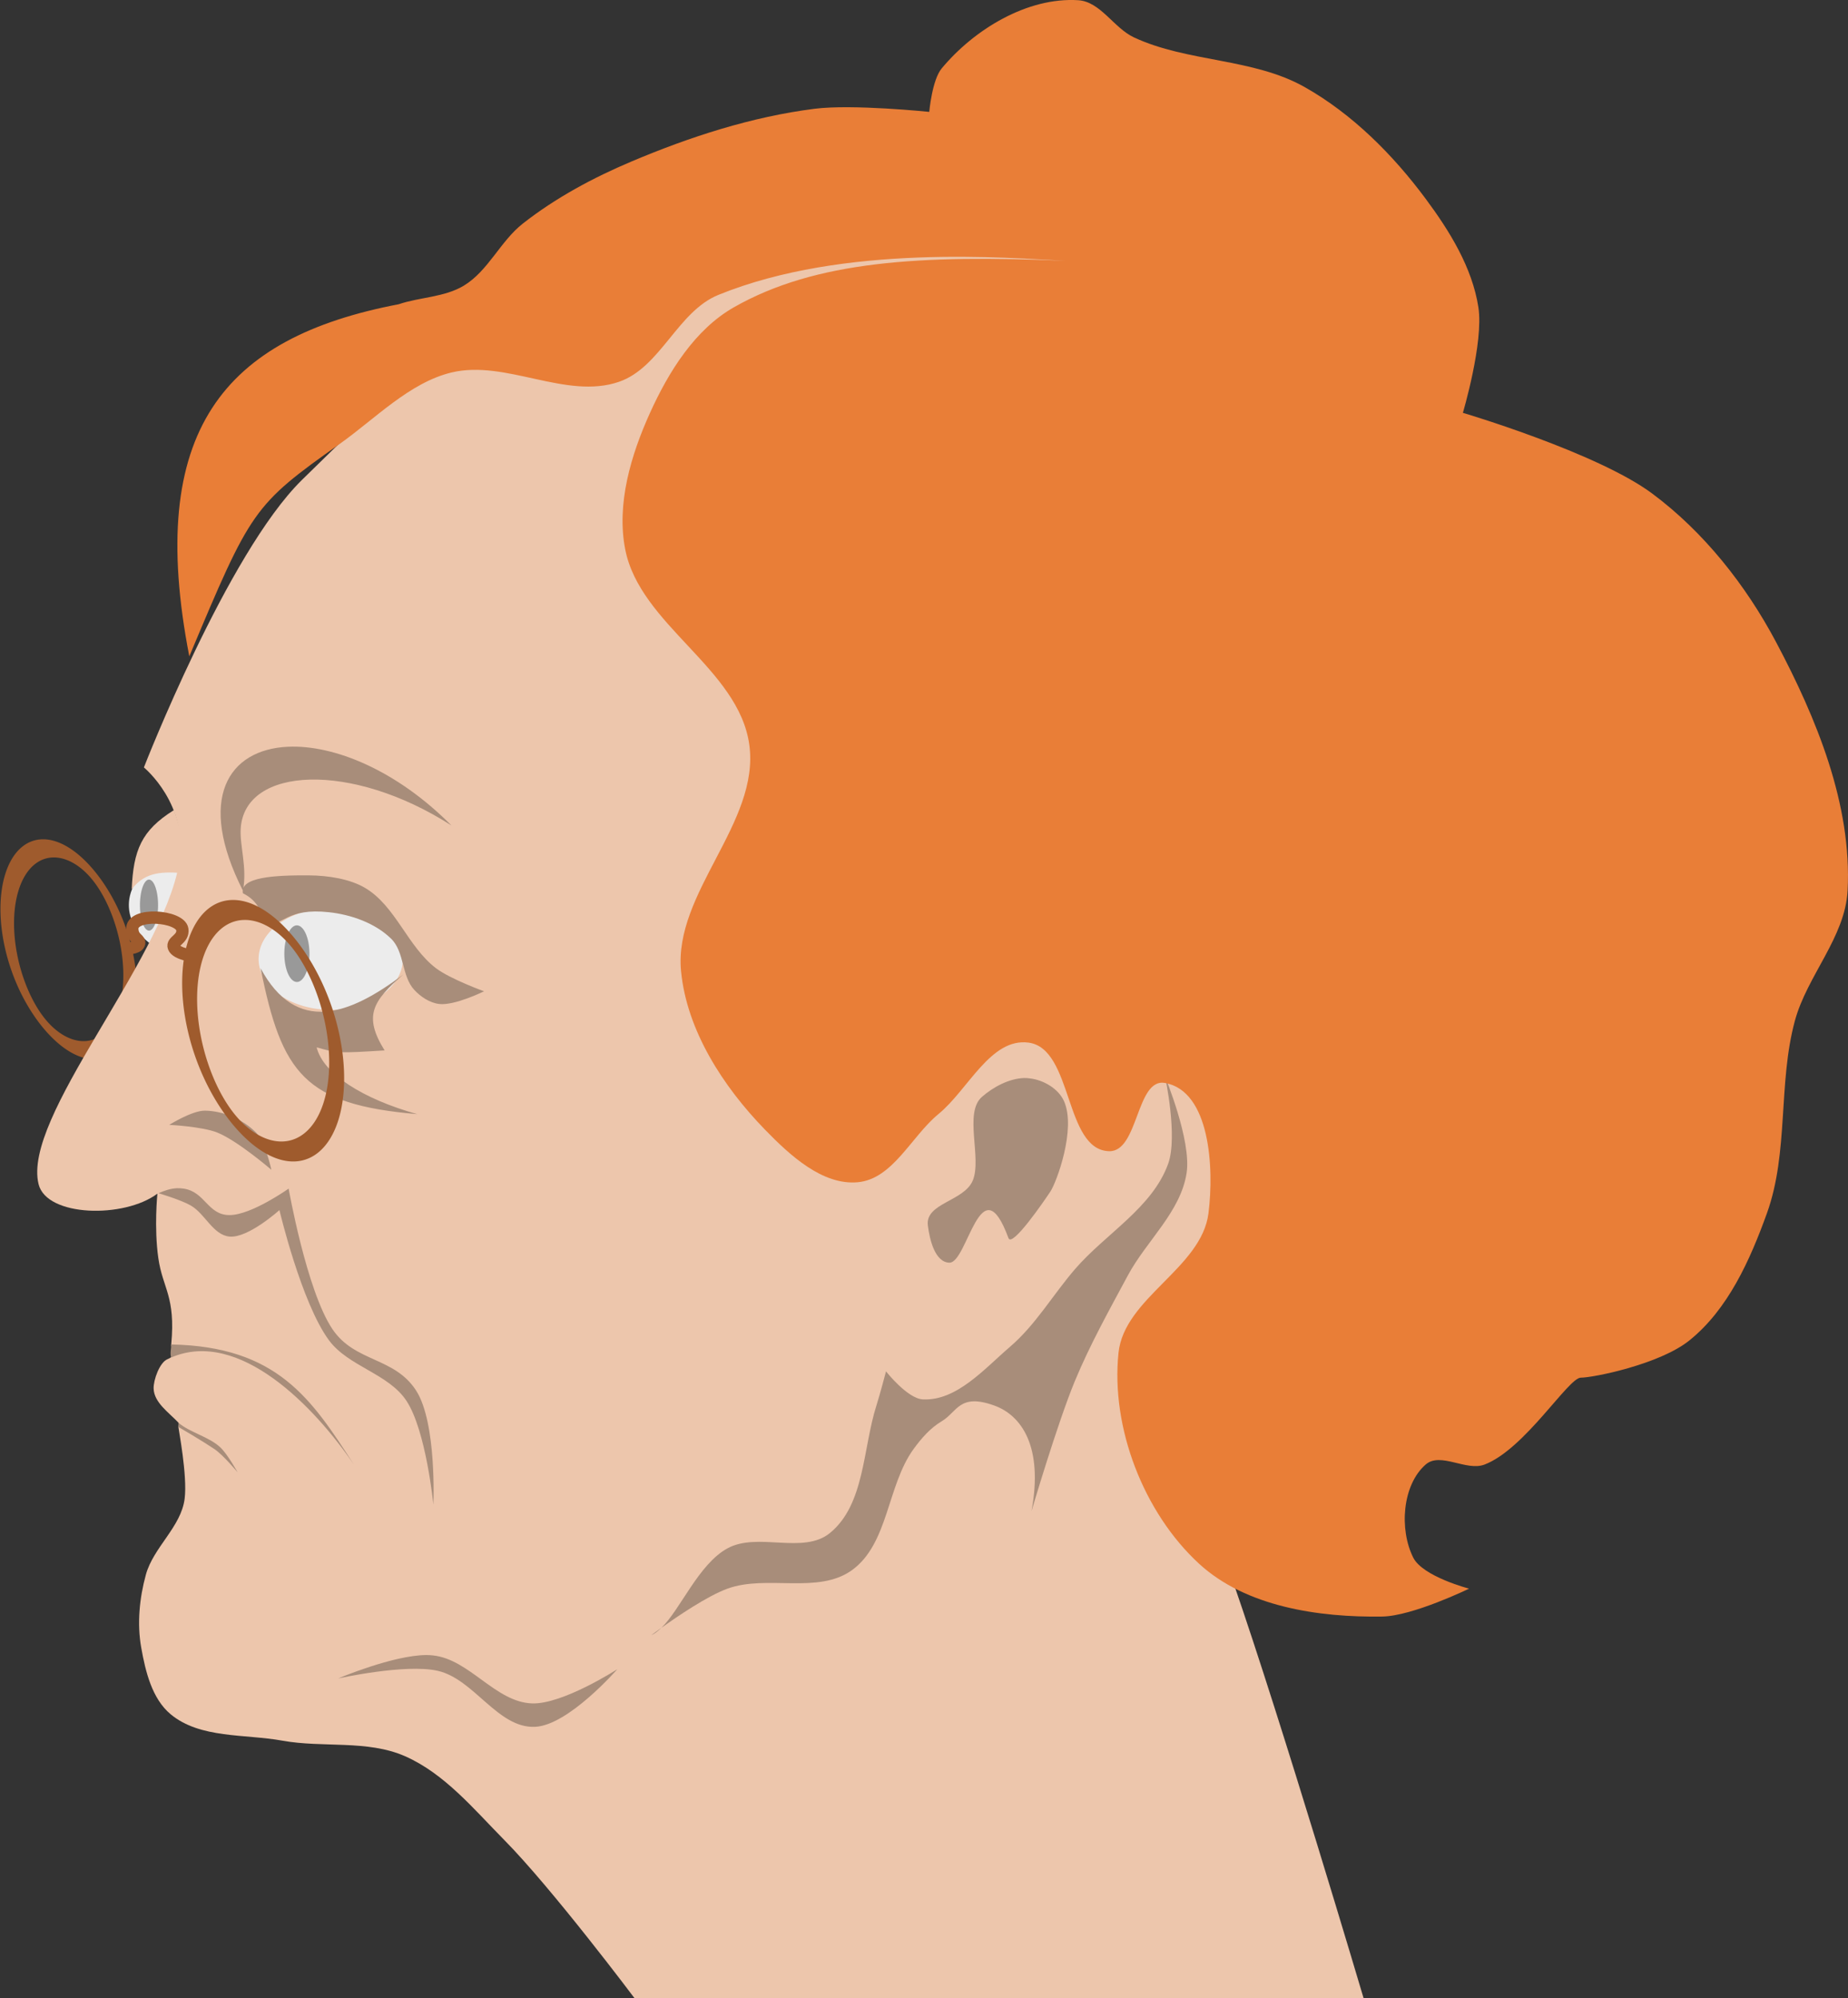
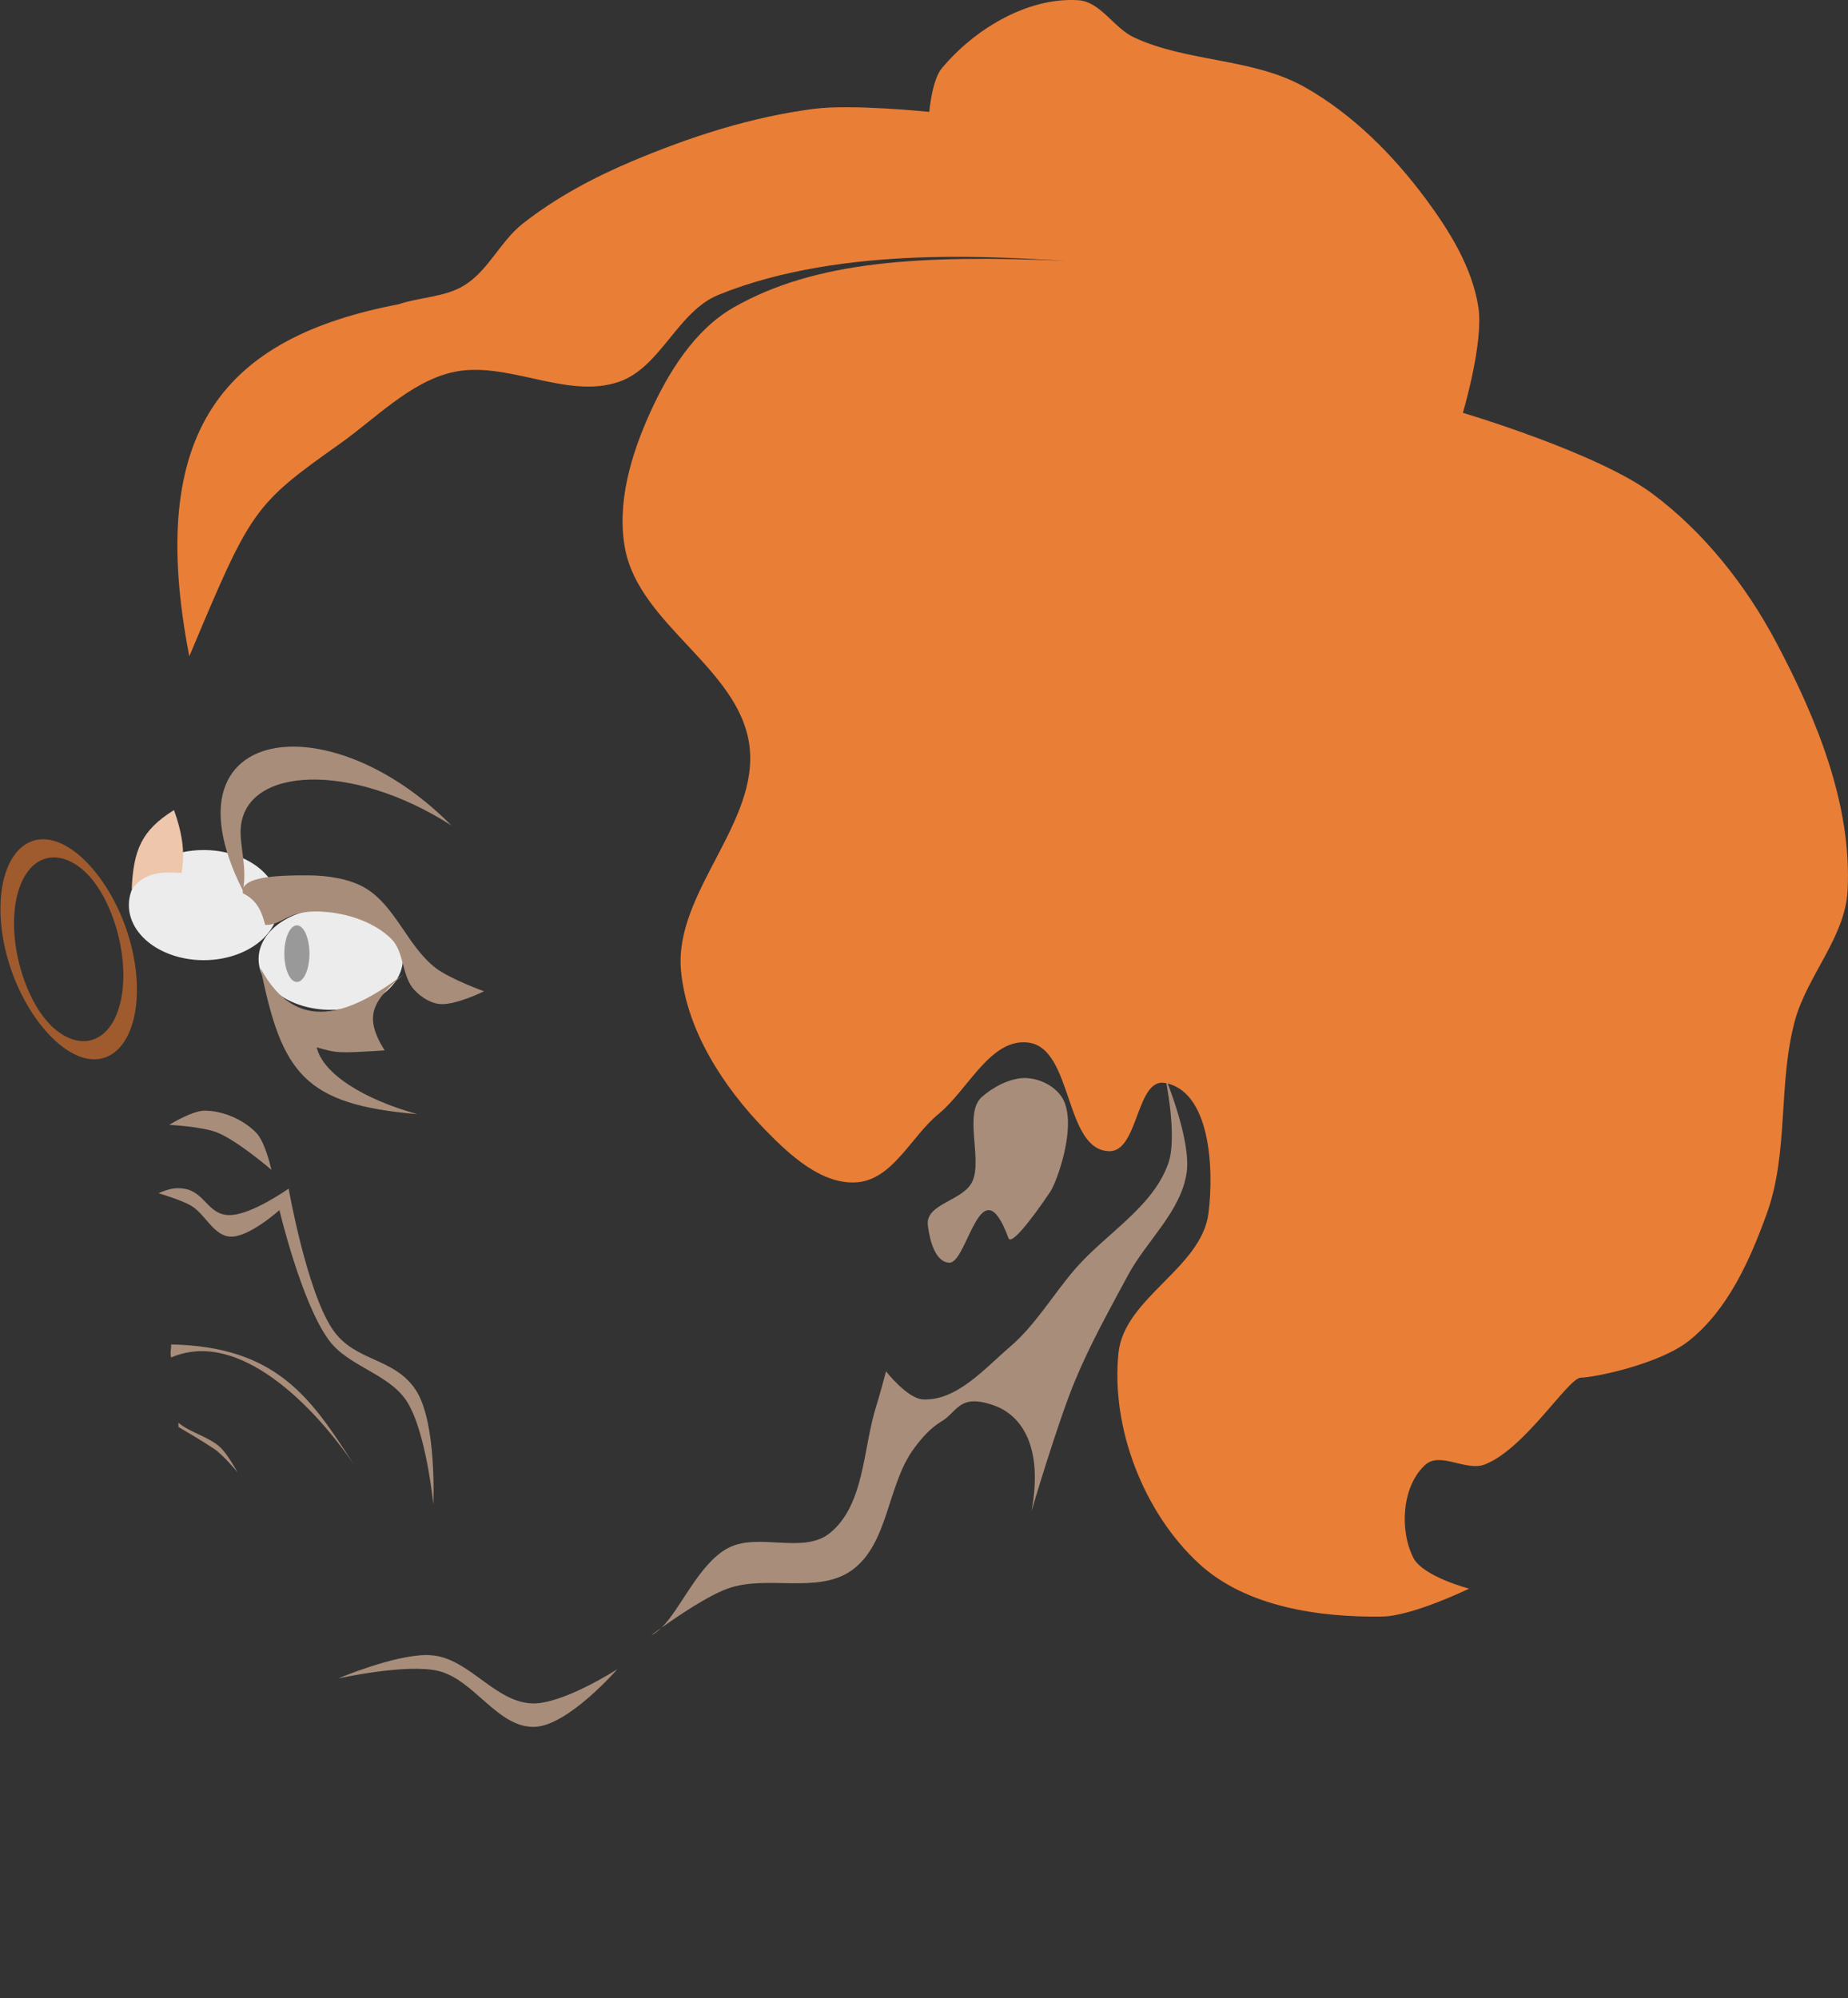
<svg xmlns="http://www.w3.org/2000/svg" xmlns:ns1="http://sodipodi.sourceforge.net/DTD/sodipodi-0.dtd" xmlns:ns2="http://www.inkscape.org/namespaces/inkscape" id="svg2" ns1:docname="Синий чулок.svg" viewBox="0 0 462.41 500" version="1.1" ns2:version="0.48.0 r9654">
  <rect x="0" y="0" width="462.41" height="500" fill="#333333" stroke="none" />
  <ns1:namedview id="base" fit-margin-left="0" ns2:zoom="1.4" borderopacity="1.0" ns2:snap-intersection-paths="true" ns2:cx="136.68866" ns2:cy="263.29718" ns2:object-paths="true" ns2:window-maximized="1" ns2:snap-bbox="true" showgrid="false" fit-margin-right="0" ns2:snap-global="false" ns2:document-units="px" bordercolor="#666666" ns2:window-x="-4" ns2:window-y="-4" ns2:snap-smooth-nodes="true" ns2:object-nodes="true" fit-margin-bottom="0" ns2:window-width="1280" ns2:pageopacity="0.0" ns2:pageshadow="2" pagecolor="#ffffff" ns2:bbox-paths="true" ns2:current-layer="layer1" ns2:window-height="904" fit-margin-top="0" />
  <g id="layer1" ns2:label="Layer 1" ns2:groupmode="layer" transform="translate(-663.17 -378.62)">
    <g id="g3767">
      <path id="path3686" ns1:rx="5.7768097" ns1:ry="3.9459083" style="fill:#ececec" ns1:type="arc" d="m696.63 793.73a5.777 3.946 0 1 1 -11.554 0 5.777 3.946 0 1 1 11.554 0z" transform="matrix(3.242 0 0 3.492 -1525.6 -2166.6)" ns1:cy="793.73157" ns1:cx="690.84967" />
      <path id="path3666" d="m706.71 581.32c-8.212 5.109-10.144 10.095-10.583 19.808 3.022-3.863 6.559-4.505 12.457-4.067 1.03-5.247 0.012-10.494-1.875-15.741z" ns1:nodetypes="cccc" style="fill:#edc6ac" ns2:connector-curvature="0" />
-       <path id="path3668" ns1:rx="1.5152289" ns1:ry="2.3044105" style="fill:#999999" ns1:type="arc" d="m689.56 793.61a1.515 2.304 0 1 1 -3.03 0 1.515 2.304 0 1 1 3.03 0z" transform="matrix(1.496 0 0 2.769 -328.86 -1592.4)" ns1:cy="793.60529" ns1:cx="688.04016" />
      <path id="path3670" ns1:rx="4.6719556" ns1:ry="10.16466" style="stroke-linejoin:round;fill-opacity:0;stroke-dashoffset:1.5;stroke:#9f5b2d;stroke-width:1.106" ns1:type="arc" d="m673.39 799.51a4.672 10.165 0 1 1 -9.344 0 4.672 10.165 0 1 1 9.344 0z" transform="matrix(3.012 3.681 -.609 1.819 -846.92 -3299.7)" ns1:cy="799.50836" ns1:cx="668.72101" />
-       <path id="path3650" ns1:nodetypes="ccssczssssssssssssccscsssscccc" ns2:connector-curvature="0" style="fill:#edc6ac" d="m738.7 498.74c-18.683 18.348-39.523 71.911-39.523 71.911s11.402 9.328 8.783 24.153c-4.361 24.679-39.295 63.425-35.132 80.145 2.04 8.192 21.42 8.601 29.729 2.353 0 0-0.871 8.482 0.233 16.153 1.104 7.671 4.351 9.48 3.233 21.547-0.121 1.311 1.642 2.685-0.918 3.713-1.998 0.802-3.555 5.203-3.493 7.356 0.101 3.518 3.795 5.98 6.21 8.54 0.267 0.282-0 0.776-0 1.165 0 0.388 2.276 12.062 1.553 17.855-0.881 7.063-7.821 12.156-9.704 19.02-1.612 5.876-2.232 12.244-1.165 18.243 1.066 5.988 2.697 12.804 7.375 16.691 7.362 6.117 18.528 4.896 27.947 6.599 10.139 1.833 21.229-0.257 30.664 3.882 9.922 4.352 17.227 13.254 24.842 20.96 12.017 12.161 32.605 39.592 32.605 39.592h182.43s-20.372-68.779-32.605-104.03c-6.75-19.449-7.763-55.118-7.763-55.118s20.88-20.499 36.487-35.71c21.707-21.157 42.52-47.708 47.355-77.631 5.677-35.135-8.134-72.2-24.066-104.03-9.699-19.377-25.237-35.858-41.921-49.684-19.45-16.118-41.467-31.191-65.987-37.263-37.068-7.742-70.39 5.476-100.14 21.737-30.419 16.285-57.614 42.781-77.03 61.847z" />
      <path id="path3684" ns1:rx="5.7768097" ns1:ry="3.9459083" style="fill:#ececec" ns1:type="arc" d="m696.63 793.73a5.777 3.946 0 1 1 -11.554 0 5.777 3.946 0 1 1 11.554 0z" transform="matrix(3.124 0 0 3.222 -1412.3 -1938.8)" ns1:cy="793.73157" ns1:cx="690.84967" />
      <path id="path3652" d="m735.2 565.48c-14.886 0.69-22.933 12.958-11.239 36.024 1.115-5.826-0.852-11.276-0.559-15.601 1.051-15.55 27.759-16.752 52.722-0.73-13.649-13.78-29.345-20.23-40.923-19.693zm5.187 32.181c-8.553-0.041-17.248 0.417-16.433 4.495 3.756 1.8 4.792 4.969 5.578 7.898 4.614 0.187 5.433-4.321 15.947-3.17 5.59 0.612 11.537 2.702 15.562 6.628 3.357 3.275 2.593 9.321 5.764 12.777 1.606 1.75 3.886 3.266 6.244 3.554 3.864 0.472 11.239-3.17 11.239-3.17s-8.457-3.072-12.008-5.764c-7.159-5.426-10.103-15.658-17.868-20.173-3.616-2.103-8.893-3.05-14.025-3.074zm-12.008 23.247c5.293 26.317 10.964 34.094 39.194 36.504-13.568-3.786-23.567-10.105-25.169-16.715 5.282 1.493 5.299 1.483 17.003 0.769-5.434-8.723-2.899-12.422 4.707-19.021-13.54 10.219-26.752 15.113-35.736-1.537zm226.33 27.186s3.211 14.884 0.769 21.71c-3.953 11.047-15.688 17.526-23.344 26.418-5.513 6.403-9.822 13.905-16.235 19.405-6.434 5.518-13.34 13.575-21.807 13.161-3.877-0.19-9.222-7.013-9.222-7.013s-1.506 5.739-2.402 8.55c-3.43 10.764-2.876 24.744-11.624 31.893-6.687 5.466-18.074-0.307-25.649 3.843-7.227 3.959-11.719 15.222-16.523 19.885 3.866-2.773 11.464-7.957 16.523-9.799 9.835-3.58 22.624 1.495 31.125-4.611 9.211-6.617 8.788-21.189 15.466-30.356 1.939-2.662 4.181-5.235 7.013-6.917 3.943-2.341 4.383-7.102 13.161-3.939 6.806 2.453 12.304 10.256 9.318 26.418 0 0 6.471-21.981 10.855-32.566 3.764-9.088 8.601-17.752 13.257-26.418 4.664-8.68 13.224-15.906 14.698-25.649 1.23-8.131-5.38-24.016-5.38-24.016zm-126.04 137.84c-1.472 1.056-2.498 1.825-2.498 1.825 0.839-0.336 1.689-1.04 2.498-1.825zm90.684-137.56c-3.77 0.156-7.628 2.241-10.471 4.707-4.595 3.985 0.033 15.327-2.305 20.942-2.174 5.217-11.943 5.632-11.239 11.239 0.448 3.567 1.786 9.213 5.38 9.318 4.571 0.133 7.857-24.969 14.794-6.148 0.9 2.443 8.918-9.295 10.471-11.624 1.553-2.329 6.48-15.608 3.458-22.575-1.371-3.161-5.127-5.37-8.55-5.764-0.534-0.061-0.998-0.118-1.537-0.096zm-204.9 8.165c-3.195-0.045-8.934 3.554-8.934 3.554s8.236 0.412 12.008 1.921c5.098 2.039 13.545 9.318 13.545 9.318s-1.472-6.932-3.843-9.318c-3.269-3.29-8.139-5.41-12.777-5.476zm-7.013 19.405c-1.573 0.067-3.102 0.586-4.611 1.249 0 0 5.569 1.64 8.069 3.074 3.593 2.061 5.578 7.396 9.703 7.781 4.668 0.436 12.488-6.628 12.488-6.628s5.482 23.211 12.392 32.566c4.875 6.599 14.897 8.323 19.405 15.178 4.905 7.46 6.724 25.937 6.724 25.937s0.895-20.441-4.323-28.531c-5.446-8.445-15.334-7.032-20.942-15.37-6.448-9.589-10.951-35.159-10.951-35.159s-9.305 6.628-14.794 6.628c-5.489 0-6.091-5.872-11.528-6.628-0.533-0.074-1.109-0.118-1.633-0.096zm-1.441 39.098c0.063 0.999-0.353 2.143 0 3.266 16.965-7.34 35.926 12.367 45.726 26.802-10.629-16.516-19.199-29.554-45.726-30.068zm1.825 19.597v1.057c0.484 0.273 5.717 3.327 8.934 5.476 2.282 1.524 5.86 5.86 5.86 5.86s-2.488-4.529-4.323-6.244c-2.866-2.679-7.475-3.639-10.471-6.148zm62.057 58.119c-8.373 0.032-22.095 5.86-22.095 5.86s16.776-3.739 24.881-1.921c9.161 2.054 15.022 14.449 24.4 14.025 8.355-0.378 20.558-14.41 20.558-14.41s-13.667 8.82-21.326 8.55c-9.195-0.325-15.634-11.044-24.785-12.008-0.505-0.053-1.075-0.098-1.633-0.096z" ns1:nodetypes="scscssccsssscssscccccccsssscssscssssscssscccccscscsssscccscscccsscsscsscsscccccccccsccccscsccccc" style="fill:#a88d7a" ns2:connector-curvature="0" />
      <path id="path3662" ns1:rx="1.5152289" ns1:ry="2.3044105" style="fill:#999999" ns1:type="arc" d="m689.56 793.61a1.515 2.304 0 1 1 -3.03 0 1.515 2.304 0 1 1 3.03 0z" transform="matrix(2.073 0 0 3.074 -688.86 -1822.3)" ns1:cy="793.60529" ns1:cx="688.04016" />
-       <path id="path3672" ns1:rx="4.6719556" ns1:ry="10.16466" style="stroke-linejoin:round;fill-opacity:0;stroke-dashoffset:1.5;stroke:#9f5b2d;stroke-width:1.017" ns1:type="arc" d="m673.39 799.51a4.672 10.165 0 1 1 -9.344 0 4.672 10.165 0 1 1 9.344 0z" transform="matrix(3.604 4.405 -.729 2.177 -1098.2 -4049.7)" ns1:cy="799.50836" ns1:cx="668.72101" />
-       <path id="path3674" d="m694.62 616.01s2.841-0.075 3.304-1.144c0.535-1.236-1.48-1.167-1.65-3.688-0.298-4.423 12.046-3.41 12.518 0 0.346 2.502-2.708 2.917-2.135 4.464 0.649 1.749 5.124 2.253 5.124 2.253" ns1:nodetypes="cssssc" style="stroke-linejoin:round;fill-opacity:0;stroke-dashoffset:1.5;stroke:#9f5b2d;stroke-width:3.074" ns2:connector-curvature="0" />
      <path id="path3682" d="m762.94 454.75c-43.742 8.36-63.357 31.63-52.401 88.112 15.441-36.795 15.978-37.827 37.651-53.178 8.801-6.233 17.462-15.331 27.947-17.855 13.606-3.276 28.688 6.886 41.921 2.329 10.403-3.583 14.652-17.585 24.842-21.737 31.639-12.891 72.547-9.212 86.947-8.54-36.349-1.518-62.609-0.015-83.066 11.645-9.761 5.564-16.323 16.162-20.96 26.395-4.777 10.541-8.429 22.8-6.21 34.158 3.703 18.953 28.425 29.776 31.053 48.908 2.685 19.546-18.992 37.034-17.079 56.671 1.448 14.862 10.554 28.883 20.96 39.592 6.218 6.399 14.405 14.029 23.289 13.197 8.775-0.822 13.367-11.493 20.184-17.079 7.409-6.07 13.017-19.103 22.513-17.855 11.186 1.47 8.905 26.907 20.184 27.171 7.354 0.172 6.739-18.41 13.974-17.079 11.267 2.073 12.301 21.239 10.868 32.605-1.732 13.745-21.08 21.155-22.513 34.934-1.949 18.738 6.311 40.044 20.184 52.789 11.7 10.749 29.916 13.439 45.803 13.197 7.61-0.116 21.737-6.987 21.737-6.987s-11.582-3.002-13.974-7.763c-3.516-6.998-2.787-18.13 3.105-23.289 3.699-3.239 10.161 1.766 14.75 0 10.089-3.882 20.96-21.737 24.066-21.737 3.105 0 19.707-3.32 27.171-9.316 9.688-7.782 15.195-20.138 19.408-31.829 5.496-15.252 2.751-32.483 6.987-48.132 3.064-11.318 12.584-20.896 13.197-32.605 1.127-21.511-7.768-43.073-17.855-62.105-7.572-14.286-18.079-27.614-31.053-37.263-13.768-10.24-47.355-20.184-47.355-20.184s5.237-17.606 3.882-26.395c-1.535-9.951-7.194-19.087-13.197-27.171-8.189-11.026-18.318-21.192-30.276-27.947-12.905-7.291-29.259-6.167-42.697-12.421-5.075-2.362-8.386-8.968-13.974-9.316-12.705-0.791-26.028 7.283-34.158 17.079-2.406 2.899-3.105 10.868-3.105 10.868s-19.222-1.987-28.724-0.776c-15.761 2.009-31.167 7.012-45.803 13.197-9.609 4.061-18.963 9.089-27.171 15.526-5.617 4.405-8.644 11.828-14.75 15.526-4.834 2.928-10.949 2.848-16.303 4.658z" ns1:nodetypes="ccsssscssssssssssssssscsssssssssscsssssscssssc" style="fill:#e97e37" ns2:connector-curvature="0" />
    </g>
  </g>
</svg>